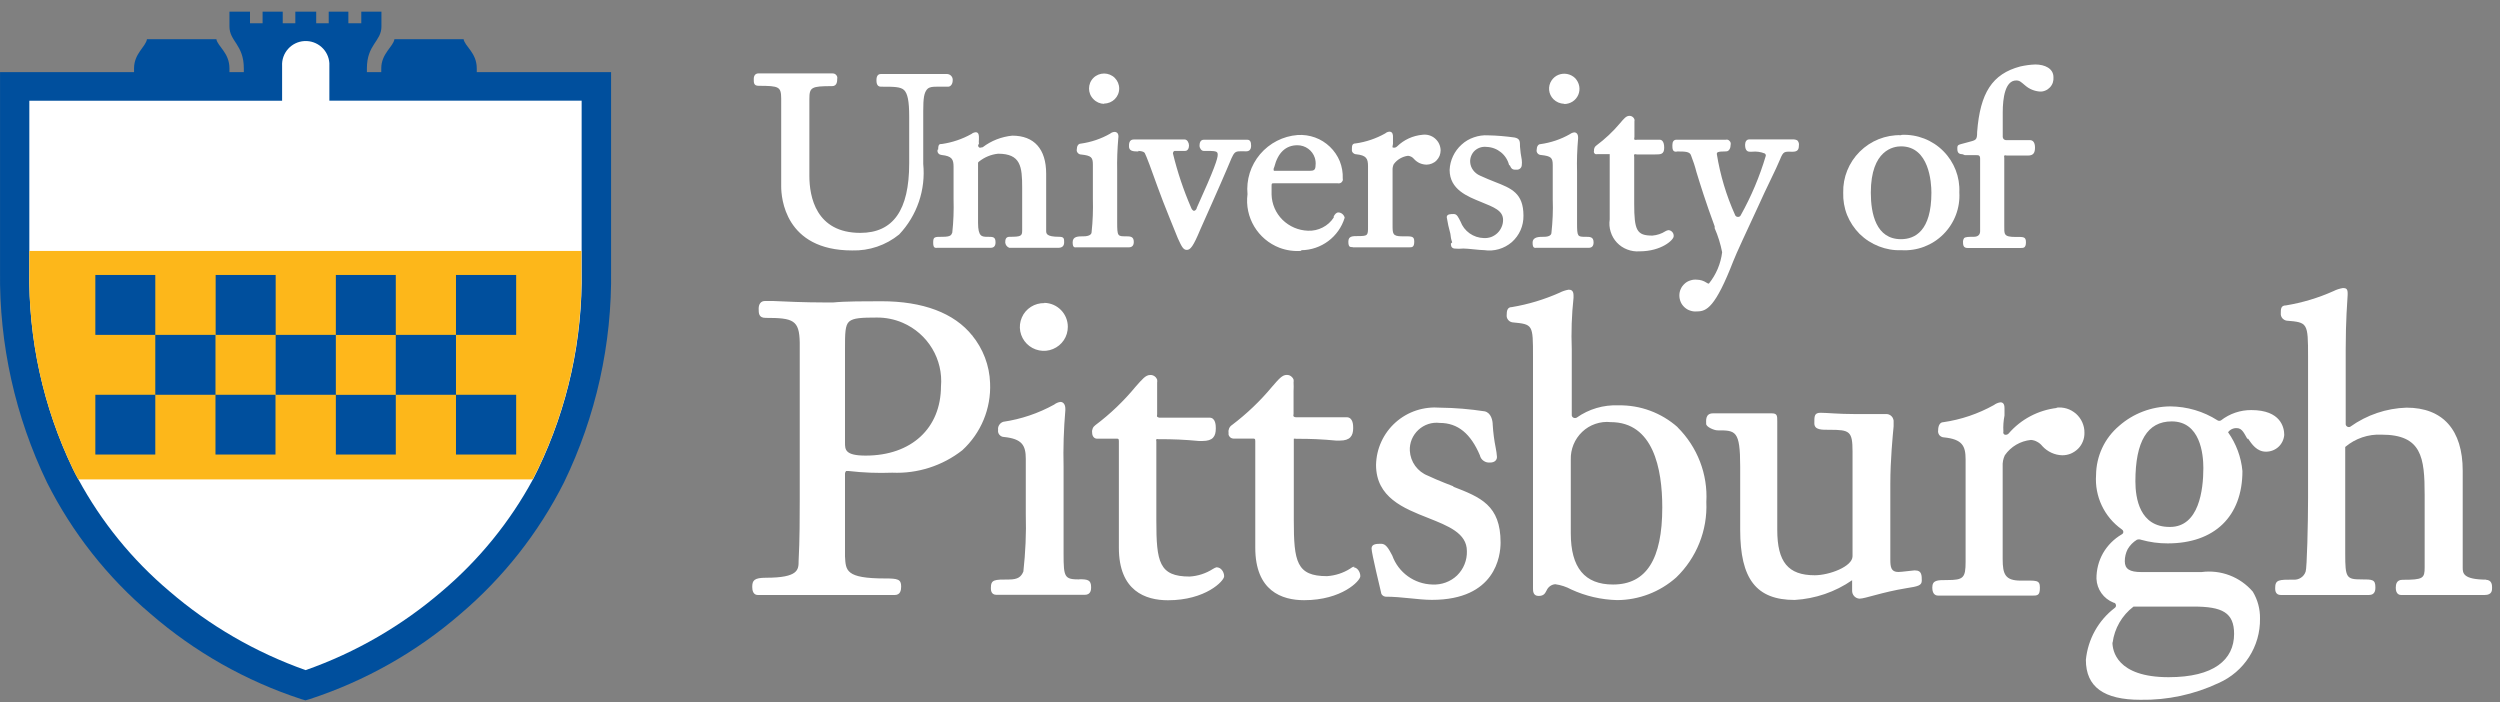
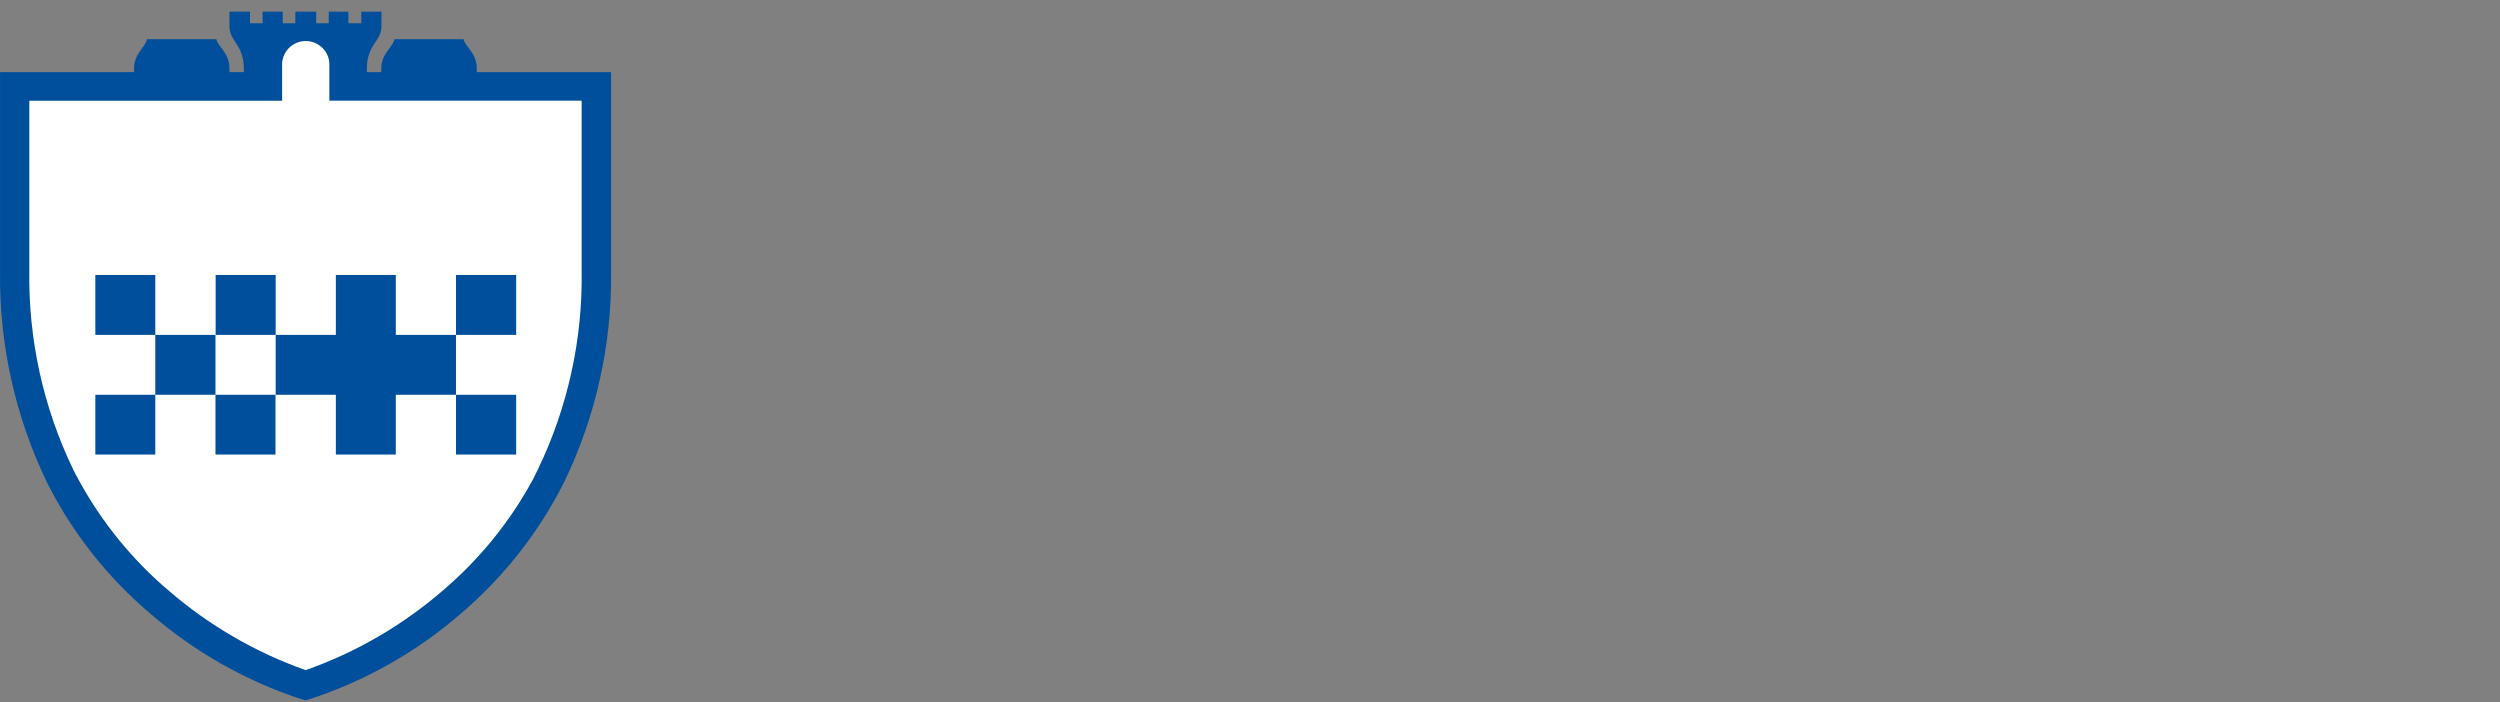
<svg xmlns="http://www.w3.org/2000/svg" width="146" height="41" viewBox="0 0 146 41" fill="none">
  <rect x="0" y="0" width="146" height="41" fill="#808080" stroke="none" />
-   <path d="M44.306 5.011C45.519 5.011 45.613 5.072 45.622 5.762V10.894C45.622 11.519 45.824 14.626 49.765 14.626C50.763 14.654 51.738 14.323 52.511 13.693C53.556 12.588 54.067 11.085 53.917 9.574V6.499C53.917 5.716 53.968 5.44 54.128 5.231C54.287 5.021 54.639 5.063 55.192 5.063H55.37C55.52 5.063 55.637 4.904 55.637 4.703C55.66 4.517 55.529 4.349 55.342 4.325C55.328 4.325 55.313 4.321 55.295 4.321H51.443C51.325 4.321 51.185 4.386 51.185 4.671C51.185 4.787 51.185 5.063 51.443 5.063H51.536C52.183 5.063 52.6 5.063 52.802 5.263C53.003 5.464 53.097 5.898 53.097 6.803V9.541C53.097 12.28 52.16 13.6 50.243 13.6C47.651 13.6 47.267 11.487 47.267 10.269V5.781C47.267 5.091 47.384 5.03 48.598 5.03C48.893 5.03 48.893 4.722 48.893 4.605C48.903 4.568 48.903 4.526 48.893 4.489C48.884 4.451 48.865 4.414 48.837 4.386C48.814 4.353 48.781 4.33 48.743 4.311C48.706 4.297 48.668 4.288 48.626 4.288H44.282C44.146 4.288 44.02 4.386 44.02 4.605C44.02 4.825 44.01 5.011 44.306 5.011ZM54.751 8.743C54.746 8.781 54.746 8.818 54.751 8.855C54.761 8.893 54.775 8.925 54.798 8.953C54.821 8.981 54.849 9.005 54.882 9.023C54.915 9.037 54.953 9.047 54.99 9.051C55.595 9.117 55.688 9.303 55.688 9.746V11.641C55.707 12.289 55.684 12.942 55.613 13.586C55.552 13.721 55.538 13.829 55.051 13.829C54.564 13.829 54.498 13.829 54.498 14.178C54.498 14.528 54.639 14.472 54.756 14.472H57.853C58.045 14.472 58.139 14.365 58.139 14.155C58.139 13.829 57.994 13.829 57.671 13.829C57.347 13.829 57.118 13.829 57.118 13.012V9.579C57.113 9.555 57.113 9.527 57.118 9.504C57.127 9.481 57.146 9.457 57.164 9.443C57.488 9.182 57.877 9.019 58.289 8.977C59.615 8.977 59.695 9.728 59.695 10.973V13.46C59.695 13.787 59.62 13.829 58.959 13.829C58.73 13.829 58.706 13.996 58.706 14.165C58.72 14.304 58.809 14.421 58.941 14.472H61.809C62.029 14.472 62.146 14.365 62.146 14.155C62.146 13.945 62.146 13.829 61.86 13.829C61.096 13.829 61.096 13.637 61.096 13.469V10.143C61.096 8.701 60.393 7.922 59.119 7.922C58.491 7.983 57.891 8.216 57.389 8.599C57.324 8.599 57.221 8.659 57.169 8.599C57.118 8.557 57.108 8.482 57.146 8.431C57.15 8.422 57.16 8.417 57.169 8.408C57.16 8.319 57.16 8.23 57.169 8.142V8.016C57.169 7.941 57.169 7.722 56.986 7.722C56.893 7.731 56.804 7.764 56.733 7.824C56.199 8.123 55.618 8.319 55.014 8.408C54.873 8.408 54.789 8.408 54.789 8.734M62.868 14.444H65.923C66.115 14.444 66.213 14.337 66.213 14.127C66.213 13.801 65.998 13.801 65.745 13.801C65.276 13.801 65.243 13.801 65.243 12.984V9.994C65.229 9.35 65.253 8.706 65.309 8.062C65.309 8.062 65.384 7.703 65.084 7.703C64.99 7.712 64.901 7.745 64.831 7.806C64.302 8.109 63.716 8.305 63.111 8.389C62.971 8.389 62.886 8.538 62.886 8.715C62.877 8.753 62.877 8.79 62.886 8.827C62.905 8.897 62.957 8.958 63.022 8.995C63.055 9.014 63.097 9.023 63.135 9.023C63.73 9.089 63.824 9.182 63.824 9.616V11.613C63.842 12.261 63.819 12.914 63.749 13.558C63.749 13.693 63.599 13.801 63.28 13.801C62.961 13.801 62.643 13.801 62.643 14.15C62.643 14.5 62.779 14.444 62.886 14.444M64.48 6.047C64.967 6.047 65.361 5.655 65.361 5.17C65.361 4.937 65.267 4.713 65.103 4.549C64.761 4.209 64.198 4.209 63.856 4.549C63.514 4.89 63.514 5.45 63.856 5.79C64.02 5.963 64.245 6.061 64.48 6.066V6.047ZM66.462 8.813C66.462 8.813 66.781 8.813 66.856 8.939C66.93 9.065 67.282 9.998 67.601 10.908C67.919 11.818 68.758 13.833 68.786 13.917C69.002 14.384 69.096 14.594 69.306 14.594C69.517 14.594 69.681 14.407 70.103 13.39C70.187 13.199 71.317 10.675 71.645 9.891C72.142 8.72 72.015 8.837 72.779 8.837C72.962 8.837 73.065 8.729 73.065 8.506C73.065 8.282 73.004 8.16 72.835 8.16H70.305C70.094 8.16 70.052 8.361 70.052 8.506C70.052 8.65 70.159 8.813 70.295 8.813C70.998 8.813 71.115 8.813 71.115 9.037C71.115 9.261 70.933 9.84 69.892 12.135C69.892 12.205 69.808 12.312 69.733 12.312C69.658 12.312 69.583 12.196 69.564 12.135C69.119 11.109 68.763 10.05 68.5 8.963C68.5 8.963 68.5 8.823 68.608 8.813H69.213C69.372 8.813 69.438 8.645 69.438 8.496C69.438 8.347 69.339 8.146 69.189 8.146H66.209C65.932 8.146 65.932 8.422 65.932 8.538C65.932 8.823 66.157 8.846 66.495 8.846M75.989 14.612C77.16 14.603 78.191 13.833 78.529 12.714C78.51 12.63 78.463 12.555 78.398 12.499C78.332 12.443 78.252 12.41 78.168 12.406C78.037 12.406 77.962 12.513 77.891 12.63V12.7C77.732 12.951 77.507 13.152 77.24 13.287C76.978 13.423 76.678 13.488 76.383 13.474C75.825 13.455 75.295 13.227 74.897 12.835C74.503 12.443 74.274 11.916 74.26 11.361V10.871C74.26 10.726 74.26 10.703 74.396 10.703H78.112C78.154 10.712 78.196 10.712 78.238 10.703C78.276 10.694 78.313 10.675 78.346 10.647C78.374 10.614 78.398 10.582 78.416 10.544C78.426 10.502 78.426 10.465 78.416 10.423C78.43 10.078 78.37 9.737 78.243 9.415C78.112 9.098 77.915 8.809 77.667 8.571C77.418 8.333 77.123 8.146 76.8 8.03C76.476 7.913 76.129 7.862 75.783 7.885C74.93 7.95 74.143 8.356 73.59 9.005C73.318 9.327 73.112 9.7 72.985 10.101C72.859 10.502 72.816 10.922 72.854 11.342C72.68 12.69 73.454 13.982 74.728 14.472C75.141 14.626 75.581 14.687 76.022 14.65L75.956 14.617L75.989 14.612ZM74.419 9.751C74.63 8.916 75.089 8.482 75.769 8.482C76.233 8.482 76.645 8.781 76.786 9.219C76.828 9.359 76.847 9.509 76.828 9.658C76.828 9.933 76.72 9.975 76.49 9.975H74.396C74.372 9.924 74.372 9.858 74.396 9.807M79.011 14.444H82.292C82.465 14.444 82.592 14.444 82.592 14.108C82.592 13.773 82.442 13.801 81.879 13.801C81.317 13.801 81.326 13.642 81.326 13.124V9.952C81.317 9.83 81.341 9.704 81.392 9.593C81.49 9.457 81.617 9.341 81.762 9.257C81.908 9.173 82.067 9.117 82.231 9.098C82.371 9.112 82.498 9.182 82.582 9.289C82.671 9.387 82.784 9.471 82.906 9.527C83.032 9.583 83.168 9.611 83.304 9.616C83.412 9.616 83.52 9.593 83.623 9.551C83.726 9.509 83.82 9.448 83.894 9.369C83.969 9.289 84.03 9.201 84.073 9.098C84.11 8.995 84.133 8.888 84.133 8.781C84.129 8.65 84.101 8.52 84.044 8.398C83.988 8.277 83.904 8.174 83.805 8.086C83.604 7.913 83.332 7.834 83.07 7.871C82.512 7.922 81.992 8.16 81.594 8.547C81.561 8.58 81.523 8.603 81.481 8.617C81.439 8.627 81.392 8.627 81.35 8.617C81.284 8.617 81.35 8.468 81.35 8.394V7.974C81.35 7.918 81.35 7.689 81.148 7.689C81.055 7.694 80.966 7.731 80.895 7.792C80.366 8.09 79.78 8.291 79.175 8.375C78.96 8.375 78.951 8.52 78.951 8.701C78.946 8.739 78.946 8.776 78.951 8.813C78.96 8.851 78.979 8.883 79.002 8.911C79.026 8.939 79.058 8.963 79.091 8.981C79.124 9 79.162 9.009 79.199 9.009C79.794 9.07 79.892 9.261 79.892 9.704V13.227C79.892 13.745 79.892 13.787 79.316 13.787C78.979 13.787 78.744 13.787 78.744 14.113C78.744 14.44 78.852 14.43 78.979 14.43M84.733 14.22C84.733 14.323 84.733 14.472 84.921 14.514C85.104 14.533 85.282 14.533 85.464 14.514C85.731 14.514 86.402 14.608 86.674 14.608C87.254 14.696 87.845 14.524 88.29 14.141C88.51 13.945 88.684 13.707 88.801 13.441C88.918 13.175 88.974 12.886 88.97 12.597C88.97 11.277 88.267 11.001 87.301 10.623C87.034 10.516 86.739 10.4 86.43 10.255C86.27 10.185 86.13 10.073 86.027 9.933C85.928 9.798 85.867 9.635 85.858 9.467C85.849 9.341 85.872 9.219 85.919 9.103C85.966 8.986 86.036 8.879 86.13 8.795C86.317 8.627 86.57 8.548 86.823 8.58C87.447 8.603 87.981 9.037 88.131 9.639L88.182 9.667C88.276 9.933 88.426 9.91 88.576 9.91C88.726 9.919 88.857 9.807 88.871 9.658C88.885 9.551 88.885 9.439 88.871 9.331C88.82 9.079 88.787 8.818 88.768 8.562C88.768 8.254 88.768 8.095 88.45 8.03C87.939 7.96 87.423 7.913 86.908 7.904C86.627 7.885 86.345 7.927 86.078 8.02C85.811 8.109 85.563 8.254 85.357 8.445C84.935 8.823 84.682 9.359 84.658 9.924C84.658 11.076 85.718 11.477 86.481 11.79C87.245 12.102 87.779 12.294 87.779 12.844C87.779 12.989 87.751 13.133 87.69 13.264C87.634 13.395 87.55 13.516 87.447 13.614C87.344 13.712 87.217 13.791 87.081 13.843C86.945 13.889 86.8 13.912 86.655 13.903C86.355 13.894 86.069 13.801 85.825 13.628C85.582 13.455 85.399 13.217 85.296 12.942C85.169 12.7 85.094 12.499 84.902 12.499C84.71 12.499 84.49 12.499 84.49 12.686C84.541 13.012 84.612 13.329 84.701 13.647C84.715 13.819 84.747 13.992 84.808 14.155M89.766 14.472H92.78C92.972 14.472 93.065 14.365 93.065 14.155C93.065 13.829 92.855 13.829 92.597 13.829C92.128 13.829 92.1 13.829 92.1 13.012V10.022C92.081 9.378 92.105 8.734 92.161 8.09V8.025C92.161 7.824 92.058 7.731 91.941 7.731C91.847 7.74 91.758 7.778 91.683 7.834C91.153 8.137 90.568 8.333 89.963 8.417C89.827 8.417 89.743 8.566 89.743 8.743C89.734 8.781 89.734 8.818 89.743 8.855C89.752 8.893 89.771 8.925 89.794 8.953C89.818 8.986 89.846 9.009 89.883 9.023C89.916 9.042 89.954 9.051 89.991 9.051C90.586 9.117 90.68 9.21 90.68 9.644V11.641C90.704 12.289 90.675 12.942 90.605 13.586C90.605 13.721 90.479 13.829 90.174 13.829C89.869 13.829 89.504 13.829 89.504 14.178C89.504 14.528 89.64 14.472 89.748 14.472M91.374 6.075C91.538 6.07 91.702 6.019 91.842 5.93C92.142 5.734 92.292 5.38 92.227 5.03C92.194 4.853 92.109 4.694 91.988 4.563C91.856 4.437 91.697 4.353 91.519 4.321C91.346 4.288 91.172 4.307 91.008 4.372C90.849 4.437 90.713 4.549 90.615 4.694C90.38 5.039 90.427 5.501 90.722 5.795C90.886 5.958 91.107 6.052 91.336 6.061L91.374 6.075ZM93.178 9C93.225 9.009 93.267 9.009 93.314 9H94.007V12.816C93.97 13.059 93.989 13.306 94.064 13.539C94.209 14.015 94.565 14.393 95.029 14.57C95.259 14.659 95.502 14.696 95.746 14.678C97.03 14.678 97.742 14.011 97.742 13.801C97.761 13.623 97.63 13.46 97.452 13.441C97.447 13.441 97.447 13.441 97.442 13.441C97.381 13.446 97.32 13.469 97.264 13.502C97.035 13.651 96.772 13.735 96.5 13.759C95.587 13.759 95.437 13.46 95.437 11.893V9.163C95.423 9.117 95.423 9.065 95.437 9.019C95.484 9 95.54 9 95.587 9.019H96.669C96.978 9.019 97.189 9.019 97.189 8.627C97.189 8.235 97.03 8.16 96.927 8.16H95.61C95.558 8.174 95.502 8.174 95.451 8.16C95.432 8.109 95.432 8.053 95.451 8.002V7.092C95.46 7.05 95.46 7.013 95.451 6.971C95.437 6.929 95.413 6.891 95.385 6.863C95.357 6.831 95.32 6.807 95.282 6.789C95.245 6.775 95.202 6.765 95.16 6.765C94.968 6.765 94.841 6.924 94.607 7.199C94.2 7.684 93.736 8.118 93.229 8.496C93.183 8.529 93.14 8.575 93.117 8.631C93.094 8.687 93.084 8.743 93.089 8.804C93.079 8.841 93.079 8.874 93.089 8.911C93.103 8.944 93.126 8.972 93.159 8.995M97.948 8.846C98.384 8.846 98.684 8.846 98.754 9.07C98.881 9.392 98.989 9.718 99.073 10.05C99.298 10.782 99.607 11.785 100.137 13.222V13.329C100.334 13.777 100.479 14.248 100.573 14.729C100.493 15.401 100.221 16.04 99.795 16.567C99.743 16.558 99.692 16.534 99.65 16.502C99.486 16.394 99.298 16.338 99.106 16.334C98.975 16.32 98.844 16.334 98.722 16.376C98.595 16.413 98.478 16.478 98.384 16.567C98.286 16.656 98.206 16.758 98.155 16.88C98.098 16.996 98.075 17.127 98.075 17.258C98.075 17.388 98.103 17.519 98.155 17.64C98.206 17.761 98.286 17.864 98.384 17.953C98.483 18.041 98.595 18.107 98.722 18.144C98.844 18.186 98.975 18.2 99.106 18.186C99.659 18.186 100.17 17.971 101.229 15.238C101.388 14.822 102.035 13.437 102.672 12.065C103.141 11.006 103.736 9.854 103.947 9.327C104.158 8.799 104.214 8.86 104.701 8.86C104.945 8.86 105.053 8.757 105.053 8.524C105.062 8.468 105.062 8.417 105.053 8.361C105.039 8.31 105.015 8.258 104.982 8.216C104.922 8.17 104.847 8.146 104.772 8.142H102.147C101.997 8.142 101.913 8.282 101.913 8.459C101.913 8.86 102.124 8.86 102.199 8.86H102.316C102.574 8.832 102.831 8.869 103.07 8.967C103.089 8.986 103.108 9.009 103.117 9.037C103.127 9.065 103.127 9.089 103.117 9.117C102.761 10.316 102.274 11.468 101.665 12.56C101.651 12.597 101.627 12.625 101.594 12.644C101.562 12.662 101.524 12.672 101.487 12.667C101.449 12.667 101.416 12.653 101.388 12.634C101.36 12.616 101.337 12.583 101.327 12.55C100.816 11.417 100.46 10.227 100.263 9C100.263 8.907 100.263 8.841 100.807 8.841C100.985 8.841 101.069 8.641 101.069 8.459C101.079 8.417 101.079 8.38 101.069 8.338C101.06 8.296 101.037 8.258 101.004 8.23C100.976 8.198 100.943 8.174 100.901 8.16C100.859 8.151 100.821 8.151 100.779 8.16H97.902C97.752 8.16 97.667 8.268 97.667 8.468C97.667 8.669 97.667 8.86 97.878 8.86M114.748 9.061H115.414C115.545 9.061 115.639 9.061 115.639 9.271V13.497C115.639 13.67 115.554 13.829 115.269 13.829C114.983 13.829 114.8 13.829 114.706 13.903C114.655 13.978 114.631 14.071 114.641 14.165C114.641 14.398 114.725 14.482 114.908 14.482H118.005C118.174 14.482 118.315 14.482 118.315 14.146C118.315 13.81 118.155 13.838 117.72 13.838C116.998 13.838 117.049 13.679 117.049 13.161V9.21C117.035 9.168 117.035 9.126 117.049 9.084C117.096 9.065 117.143 9.065 117.19 9.084H118.432C118.75 9.084 118.844 8.925 118.844 8.617C118.844 8.31 118.718 8.184 118.549 8.184H117.143C117.096 8.179 117.049 8.16 117.017 8.128C116.984 8.095 116.965 8.048 116.96 8.002V6.565C116.96 5.72 117.101 4.699 117.748 4.699C117.959 4.699 118.033 4.797 118.277 4.997C118.516 5.203 118.816 5.324 119.13 5.347C119.238 5.352 119.346 5.333 119.444 5.291C119.65 5.207 119.814 5.035 119.885 4.825C119.917 4.722 119.931 4.615 119.922 4.507C119.922 3.999 119.416 3.766 118.863 3.766C118.568 3.775 118.272 3.817 117.982 3.882C116.346 4.316 115.639 5.426 115.465 7.708C115.465 8.226 115.39 8.174 114.861 8.324C114.331 8.473 114.308 8.426 114.308 8.692C114.308 8.958 114.434 9 114.617 9.009M56.79 19.609C55.726 18.27 53.889 17.593 51.48 17.593C50.599 17.593 49.357 17.593 48.668 17.663H48.115C47.052 17.663 45.81 17.612 45.163 17.579H44.666C44.441 17.579 44.306 17.752 44.306 18.023C44.306 18.293 44.306 18.564 44.709 18.564C46.33 18.564 46.681 18.69 46.705 20.01V29.112C46.705 30.096 46.705 31.552 46.639 32.755C46.639 33.264 46.639 33.74 44.737 33.74C44.038 33.74 43.931 33.898 43.931 34.281C43.931 34.482 43.987 34.748 44.259 34.748H52.253C52.586 34.748 52.628 34.463 52.628 34.248C52.628 33.828 52.427 33.782 51.691 33.782C49.376 33.782 49.395 33.315 49.348 32.494V27.647C49.353 27.596 49.376 27.544 49.413 27.507C49.437 27.502 49.465 27.502 49.489 27.507C49.512 27.502 49.54 27.502 49.563 27.507C50.407 27.605 51.26 27.638 52.108 27.605C53.584 27.67 55.037 27.204 56.199 26.294C57.296 25.286 57.886 23.854 57.821 22.371C57.788 21.349 57.413 20.365 56.761 19.572L56.804 19.613L56.79 19.609ZM54.953 22.548C54.953 25.011 53.223 26.607 50.557 26.607C49.348 26.607 49.348 26.257 49.348 25.846V20.365C49.348 19.497 49.348 18.988 49.592 18.778C49.835 18.569 50.313 18.545 51.204 18.545C51.724 18.541 52.235 18.643 52.713 18.848C54.189 19.483 55.093 20.985 54.953 22.581V22.548ZM63.05 33.838C62.169 33.838 62.113 33.73 62.113 32.354V27.274C62.085 26.168 62.123 25.058 62.216 23.957C62.221 23.929 62.221 23.901 62.216 23.873C62.216 23.598 62.08 23.472 61.93 23.472C61.794 23.49 61.668 23.546 61.56 23.63C60.637 24.139 59.634 24.479 58.589 24.633C58.491 24.666 58.411 24.727 58.355 24.815C58.298 24.899 58.275 25.002 58.289 25.1C58.27 25.202 58.298 25.31 58.364 25.389C58.397 25.426 58.434 25.459 58.481 25.482C58.528 25.506 58.58 25.52 58.631 25.52C59.69 25.627 59.906 26.009 59.906 26.798V30.036C59.939 31.151 59.887 32.266 59.765 33.376C59.639 33.679 59.456 33.843 58.926 33.843C58.069 33.843 57.867 33.843 57.867 34.337C57.867 34.444 57.867 34.738 58.195 34.738H63.35C63.721 34.738 63.721 34.412 63.721 34.295C63.721 33.861 63.519 33.828 63.013 33.828M60.993 17.701C60.717 17.696 60.44 17.771 60.206 17.92C59.971 18.069 59.784 18.284 59.676 18.541C59.564 18.797 59.531 19.077 59.583 19.352C59.69 19.912 60.126 20.351 60.684 20.462C60.956 20.518 61.237 20.491 61.495 20.383C61.752 20.276 61.972 20.099 62.127 19.865C62.282 19.637 62.361 19.361 62.361 19.086C62.361 18.326 61.757 17.705 60.993 17.687V17.701ZM71.087 33.119C70.998 33.138 70.909 33.175 70.834 33.227C70.426 33.488 69.958 33.642 69.475 33.67C67.69 33.67 67.53 32.825 67.53 30.404V25.776C67.516 25.734 67.516 25.692 67.53 25.65C67.573 25.636 67.619 25.636 67.662 25.65C68.444 25.641 69.227 25.678 70.005 25.753H70.23C70.825 25.753 71.003 25.492 71.003 25.025C71.003 24.866 71.003 24.391 70.633 24.391H67.704C67.657 24.386 67.615 24.367 67.577 24.339C67.563 24.297 67.563 24.251 67.577 24.209V22.343C67.587 22.287 67.587 22.226 67.577 22.17C67.558 22.119 67.526 22.067 67.488 22.025C67.446 21.983 67.399 21.951 67.343 21.927C67.291 21.904 67.23 21.895 67.174 21.899C66.898 21.899 66.706 22.151 66.317 22.585C65.628 23.42 64.841 24.176 63.974 24.825C63.903 24.876 63.847 24.941 63.814 25.02C63.781 25.1 63.767 25.184 63.781 25.268C63.781 25.492 63.917 25.618 64.058 25.618H65.192C65.309 25.618 65.342 25.618 65.342 25.758V31.99C65.342 34.519 66.902 35.055 68.21 35.055C70.408 35.055 71.49 33.926 71.49 33.656C71.49 33.385 71.289 33.138 71.087 33.138M79.11 33.096C79.049 33.096 78.998 33.096 78.857 33.203C78.449 33.465 77.981 33.614 77.498 33.647C75.717 33.647 75.558 32.802 75.558 30.381V25.753C75.553 25.73 75.553 25.711 75.558 25.688C75.553 25.669 75.553 25.646 75.558 25.627C75.6 25.608 75.642 25.608 75.684 25.627C76.467 25.618 77.249 25.655 78.027 25.73H78.248C78.834 25.73 79.026 25.468 79.026 25.002C79.026 24.843 79.026 24.367 78.641 24.367H75.67C75.623 24.367 75.576 24.349 75.544 24.316C75.525 24.274 75.525 24.227 75.544 24.185V22.832C75.553 22.669 75.553 22.501 75.544 22.338C75.553 22.282 75.553 22.221 75.544 22.165C75.525 22.109 75.492 22.063 75.45 22.021C75.412 21.979 75.361 21.946 75.309 21.923C75.258 21.904 75.197 21.89 75.141 21.895C74.874 21.895 74.672 22.147 74.293 22.581C73.599 23.416 72.812 24.167 71.949 24.82C71.874 24.866 71.818 24.936 71.781 25.016C71.748 25.095 71.734 25.179 71.748 25.263C71.743 25.305 71.743 25.347 71.748 25.389C71.762 25.431 71.781 25.468 71.809 25.501C71.832 25.534 71.865 25.562 71.903 25.58C71.94 25.599 71.982 25.608 72.024 25.613H73.149C73.266 25.613 73.308 25.613 73.308 25.753V31.986C73.308 34.514 74.86 35.051 76.162 35.051C78.36 35.051 79.443 33.922 79.443 33.651C79.443 33.381 79.251 33.133 79.049 33.133M84.893 28.407C84.893 28.407 83.923 28.039 83.393 27.782C83.093 27.666 82.835 27.465 82.648 27.209C82.461 26.952 82.353 26.644 82.334 26.327C82.32 26.098 82.362 25.87 82.447 25.66C82.625 25.235 82.976 24.909 83.412 24.764C83.627 24.694 83.857 24.671 84.082 24.699C85.146 24.699 85.891 25.333 86.425 26.588C86.453 26.723 86.533 26.84 86.645 26.915C86.758 26.994 86.894 27.026 87.03 27.012C87.264 27.012 87.423 26.887 87.423 26.686C87.409 26.504 87.386 26.322 87.348 26.145C87.259 25.706 87.203 25.263 87.175 24.815C87.175 24.559 87.081 24.106 86.706 24.022C85.849 23.892 84.982 23.817 84.115 23.808C83.641 23.77 83.163 23.822 82.709 23.971C81.805 24.269 81.064 24.932 80.67 25.795C80.474 26.22 80.371 26.681 80.361 27.148C80.361 29.051 81.973 29.686 83.398 30.246C84.565 30.712 85.666 31.132 85.666 32.182C85.675 32.443 85.628 32.709 85.53 32.951C85.432 33.199 85.282 33.418 85.094 33.605C84.71 33.973 84.185 34.164 83.651 34.136C82.592 34.108 81.664 33.437 81.308 32.443C81.097 32.042 80.938 31.757 80.67 31.757C80.403 31.757 80.099 31.757 80.099 32.032C80.099 32.308 80.619 34.44 80.652 34.589C80.656 34.654 80.684 34.715 80.731 34.761C80.778 34.808 80.839 34.836 80.905 34.846C81.879 34.846 82.826 35.032 83.623 35.032C87.339 35.032 87.634 32.466 87.634 31.683C87.634 29.504 86.467 29.042 84.855 28.417M97.977 24.951C97.025 24.106 95.793 23.649 94.518 23.672C93.647 23.635 92.789 23.887 92.077 24.391C92.044 24.405 92.011 24.414 91.978 24.414C91.945 24.414 91.913 24.405 91.885 24.391C91.856 24.377 91.828 24.353 91.814 24.325C91.796 24.297 91.786 24.265 91.791 24.232V20.407C91.753 19.399 91.786 18.396 91.894 17.393V17.258C91.894 16.959 91.749 16.917 91.608 16.917C91.421 16.95 91.238 17.01 91.069 17.099C90.183 17.491 89.251 17.775 88.295 17.934C88.032 17.934 87.99 18.144 87.99 18.401C87.981 18.503 88.009 18.601 88.075 18.68C88.135 18.76 88.229 18.811 88.328 18.825C89.527 18.942 89.527 18.942 89.527 20.831V34.36C89.527 34.51 89.527 34.803 89.855 34.803C90.183 34.803 90.24 34.626 90.324 34.477C90.413 34.276 90.605 34.136 90.825 34.118C91.153 34.164 91.472 34.267 91.763 34.426C92.602 34.813 93.515 35.023 94.439 35.046C95.713 35.041 96.936 34.57 97.888 33.726C99.082 32.578 99.725 30.969 99.65 29.317C99.696 28.515 99.57 27.708 99.279 26.957C98.989 26.206 98.544 25.524 97.972 24.955L97.977 24.951ZM97.077 29.634C97.077 32.667 96.14 34.136 94.2 34.136C92.545 34.136 91.734 33.152 91.734 31.146V26.845C91.716 26.233 91.955 25.646 92.4 25.221C92.62 25.011 92.883 24.852 93.168 24.755C93.454 24.657 93.759 24.619 94.064 24.652C96.547 24.652 97.077 27.358 97.077 29.63V29.634ZM111.801 33.311C111.726 33.311 111.046 33.404 110.864 33.404C110.437 33.404 110.395 33.119 110.395 32.676V28.239C110.395 26.887 110.536 25.44 110.587 24.899C110.592 24.82 110.592 24.736 110.587 24.657C110.596 24.591 110.587 24.531 110.564 24.47C110.545 24.409 110.512 24.353 110.465 24.307C110.418 24.26 110.367 24.227 110.306 24.204C110.245 24.185 110.184 24.176 110.118 24.181H108.324C107.358 24.181 106.688 24.106 106.318 24.106C105.948 24.106 105.957 24.316 105.957 24.717C105.957 25.119 106.393 25.1 106.848 25.1C108.019 25.1 108.188 25.174 108.188 26.369V32.485C108.188 33.087 106.829 33.595 105.981 33.595C104.429 33.595 103.792 32.825 103.792 30.945V24.605C103.792 24.279 103.792 24.139 103.464 24.139H100.043C99.575 24.139 99.64 24.573 99.64 24.755C99.64 24.936 100.109 25.133 100.301 25.133C101.36 25.133 101.627 25.133 101.627 27.246V30.936C101.627 33.81 102.564 35.037 104.809 35.037C106.013 34.967 107.176 34.57 108.164 33.885V34.486C108.16 34.608 108.202 34.724 108.282 34.813C108.361 34.901 108.474 34.953 108.591 34.962C108.928 34.962 109.898 34.584 111.328 34.351C112.021 34.244 112.232 34.192 112.232 33.908C112.232 33.623 112.232 33.315 111.871 33.315M120.142 23.822C119.036 23.948 118.019 24.484 117.298 25.324C117.27 25.352 117.232 25.375 117.195 25.384C117.157 25.394 117.11 25.394 117.073 25.384C117.04 25.37 117.012 25.342 116.998 25.305C116.988 25.272 116.988 25.23 116.998 25.198C116.979 24.885 117.003 24.573 117.063 24.265C117.063 24.134 117.063 24.003 117.063 23.873C117.063 23.747 117.063 23.495 116.829 23.495C116.689 23.514 116.557 23.57 116.445 23.654C115.526 24.167 114.524 24.507 113.483 24.657C113.291 24.657 113.188 24.866 113.188 25.123C113.169 25.226 113.197 25.328 113.258 25.412C113.291 25.45 113.333 25.482 113.38 25.506C113.427 25.529 113.474 25.543 113.525 25.543C114.589 25.65 114.791 26.033 114.791 26.821V32.816C114.791 33.749 114.659 33.875 113.727 33.875C113.132 33.875 112.846 33.875 112.846 34.318C112.846 34.761 113.099 34.785 113.207 34.785H118.633C118.994 34.785 119.13 34.785 119.13 34.318C119.13 33.852 118.929 33.908 118.015 33.908C117.101 33.908 116.956 33.535 116.956 32.648V27.246C116.942 27.017 116.984 26.793 117.082 26.588C117.434 26.079 117.991 25.753 118.61 25.692C118.741 25.702 118.863 25.739 118.975 25.804C119.093 25.865 119.191 25.949 119.271 26.052C119.421 26.215 119.599 26.345 119.8 26.439C120.002 26.532 120.217 26.583 120.437 26.588C120.611 26.588 120.78 26.555 120.939 26.49C121.098 26.42 121.244 26.322 121.365 26.201C121.487 26.079 121.581 25.93 121.642 25.772C121.707 25.613 121.736 25.44 121.731 25.268C121.736 25.058 121.689 24.852 121.604 24.661C121.52 24.47 121.393 24.302 121.239 24.162C121.079 24.027 120.897 23.919 120.695 23.859C120.494 23.798 120.283 23.784 120.077 23.808M131.277 25.604C131.511 25.944 131.797 26.378 132.336 26.378C132.603 26.378 132.865 26.28 133.062 26.098C133.259 25.916 133.376 25.669 133.4 25.403C133.4 24.974 133.207 23.948 131.478 23.948C130.836 23.943 130.213 24.157 129.707 24.549C129.674 24.568 129.641 24.577 129.604 24.577C129.571 24.577 129.533 24.568 129.505 24.549C128.681 24.022 127.725 23.742 126.745 23.733C125.639 23.742 124.575 24.148 123.751 24.876C123.334 25.23 122.996 25.669 122.767 26.163C122.537 26.658 122.415 27.195 122.41 27.74C122.321 28.986 122.888 30.19 123.91 30.913C123.933 30.931 123.957 30.95 123.976 30.973C123.99 31.001 123.999 31.029 124.004 31.057C124.004 31.123 123.966 31.179 123.91 31.207C123.455 31.473 123.081 31.85 122.818 32.303C122.56 32.76 122.429 33.273 122.434 33.796C122.457 34.416 122.851 34.967 123.432 35.195C123.502 35.2 123.558 35.251 123.568 35.321C123.577 35.354 123.577 35.382 123.568 35.415C123.558 35.447 123.535 35.471 123.512 35.494C122.546 36.226 121.932 37.332 121.815 38.536C121.815 40.122 122.874 40.868 125.002 40.868C126.576 40.896 128.142 40.56 129.566 39.889C131.061 39.231 132.012 37.747 131.984 36.124C131.994 35.569 131.848 35.027 131.563 34.552C130.822 33.688 129.697 33.259 128.568 33.409H125.063C124.365 33.409 124.088 33.227 124.088 32.774C124.088 32.532 124.144 32.289 124.257 32.07C124.388 31.846 124.571 31.659 124.791 31.524C124.871 31.491 124.964 31.491 125.044 31.524C125.55 31.664 126.07 31.738 126.595 31.734C129.323 31.734 130.958 30.162 130.958 27.507C130.883 26.691 130.592 25.912 130.119 25.244C130.175 25.165 130.255 25.1 130.344 25.058C130.433 25.016 130.532 24.997 130.63 25.002C130.958 25.002 131.075 25.352 131.244 25.627H131.267L131.277 25.604ZM123.376 37.537C123.484 36.698 123.924 35.937 124.599 35.424H128.104C129.782 35.424 130.471 35.774 130.471 37.02C130.471 38.531 129.29 39.548 126.647 39.548C123.61 39.548 123.366 37.995 123.366 37.505L123.376 37.537ZM126.703 30.773C124.96 30.773 124.707 29.103 124.707 28.109C124.707 25.776 125.405 24.61 126.829 24.61C128.493 24.61 128.676 26.513 128.676 27.33C128.676 28.617 128.418 30.773 126.731 30.773" fill="white" />
-   <path d="M145.228 33.851C143.822 33.851 143.822 33.459 143.822 33.142V27.488C143.822 25.108 142.664 23.807 140.541 23.807C139.36 23.844 138.222 24.231 137.261 24.917C137.233 24.936 137.205 24.945 137.172 24.94C137.139 24.94 137.111 24.936 137.083 24.917C137.055 24.903 137.027 24.88 137.013 24.852C136.994 24.824 136.985 24.791 136.989 24.758V20.406C136.989 18.684 137.083 17.607 137.102 17.233C137.12 16.86 137.031 16.823 136.816 16.823C136.628 16.855 136.446 16.916 136.277 17C135.391 17.397 134.459 17.677 133.503 17.835C133.198 17.835 133.198 18.05 133.198 18.302C133.189 18.4 133.222 18.498 133.282 18.577C133.348 18.656 133.437 18.708 133.535 18.726C134.768 18.829 134.791 18.843 134.791 20.84V29.083C134.791 30.562 134.726 33.184 134.651 33.375C134.604 33.524 134.506 33.655 134.374 33.739C134.243 33.828 134.084 33.865 133.929 33.851C133.081 33.851 132.87 33.851 132.87 34.346C132.87 34.453 132.87 34.747 133.198 34.747H138.353C138.723 34.747 138.723 34.42 138.723 34.303C138.723 33.837 138.554 33.837 137.898 33.837C137.027 33.837 136.961 33.73 136.961 32.353V26.102C137.552 25.603 138.311 25.346 139.084 25.384C141.427 25.384 141.6 26.704 141.6 28.901V33.128C141.6 33.776 141.516 33.86 140.307 33.86C139.965 33.86 139.913 34.112 139.913 34.327C139.913 34.719 140.148 34.747 140.218 34.747H145.11C145.537 34.747 145.537 34.471 145.537 34.327C145.537 34.182 145.537 33.86 145.162 33.86M111.018 7.894C110.119 7.87 109.247 8.22 108.61 8.855C107.972 9.489 107.621 10.357 107.644 11.252C107.63 11.696 107.705 12.139 107.869 12.554C108.038 12.969 108.286 13.342 108.6 13.66C108.924 13.977 109.308 14.224 109.73 14.388C110.147 14.551 110.592 14.63 111.037 14.611C111.956 14.668 112.851 14.327 113.497 13.678C113.816 13.357 114.064 12.974 114.224 12.554C114.383 12.134 114.453 11.682 114.425 11.234C114.467 10.334 114.125 9.461 113.488 8.822C113.174 8.505 112.794 8.257 112.377 8.094C111.96 7.931 111.51 7.856 111.06 7.875L111.018 7.894ZM112.794 11.252C112.794 13.492 111.829 13.968 111.018 13.968C109.566 13.968 109.256 12.489 109.256 11.252C109.256 8.738 110.606 8.547 111.018 8.547C112.668 8.547 112.794 10.66 112.794 11.252Z" fill="white" />
  <path d="M27.843 4.212V3.993C27.843 3.083 27.149 2.71 27.074 2.29H23.035C22.969 2.724 22.266 3.125 22.266 3.993V4.212H21.427V3.993C21.427 2.593 22.276 2.416 22.276 1.548V0.681H21.099V1.357H20.345V0.681H19.197V1.357H18.466V0.681H17.247V1.357H16.512V0.681H15.335V1.357H14.6V0.681H13.4V1.548C13.4 2.416 14.239 2.607 14.239 3.993V4.212H13.4V3.993C13.4 3.083 12.711 2.71 12.636 2.29H8.582C8.517 2.724 7.828 3.125 7.828 3.993V4.212H0.002V15.838C-0.05 20.107 0.888 24.324 2.743 28.173C4.22 31.112 6.277 33.72 8.793 35.847C11.366 38.077 14.365 39.775 17.608 40.834L17.838 40.9L18.072 40.834C21.315 39.775 24.309 38.087 26.887 35.857C29.398 33.725 31.456 31.112 32.937 28.173C34.806 24.315 35.748 20.074 35.687 15.787V4.212H27.843Z" fill="#004F9D" />
  <path d="M33.968 14.653V15.787C34.034 19.804 33.163 23.779 31.419 27.403C31.326 27.604 31.218 27.795 31.124 27.996C29.779 30.482 27.975 32.698 25.814 34.527C23.471 36.543 20.767 38.11 17.848 39.136C14.928 38.101 12.225 36.538 9.881 34.518C7.716 32.689 5.917 30.473 4.572 27.986C4.464 27.786 4.361 27.595 4.263 27.394C2.519 23.769 1.648 19.79 1.713 15.768V5.883H16.475V3.853C16.433 3.093 17.014 2.444 17.773 2.398C18.537 2.356 19.188 2.934 19.235 3.69C19.24 3.741 19.24 3.797 19.235 3.849V5.878H33.968V14.653Z" fill="white" />
-   <path d="M1.713 14.653V15.787C1.648 19.804 2.519 23.779 4.263 27.403C4.356 27.604 4.464 27.795 4.572 27.996H31.11C31.208 27.795 31.311 27.604 31.41 27.403C33.153 23.779 34.025 19.804 33.954 15.787V14.653H1.713Z" fill="#FDB71A" />
  <path d="M16.089 26.545H12.584V23.055H9.069V26.545H5.568V23.055H9.069V19.557H5.568V16.058H9.069V19.557H12.584V23.055H16.089V26.545Z" fill="#004F9D" />
  <path d="M30.144 19.557H26.629V23.055H30.144V26.545H26.629V23.055H23.114V26.545H19.614V23.055H16.099V19.557H12.594V16.058H16.099V19.557H19.614V16.058H23.114V19.557H26.629V16.058H30.144V19.557Z" fill="#004F9D" />
-   <path d="M23.114 19.561H19.613V23.059H23.114V19.561Z" fill="#FFB71B" />
</svg>